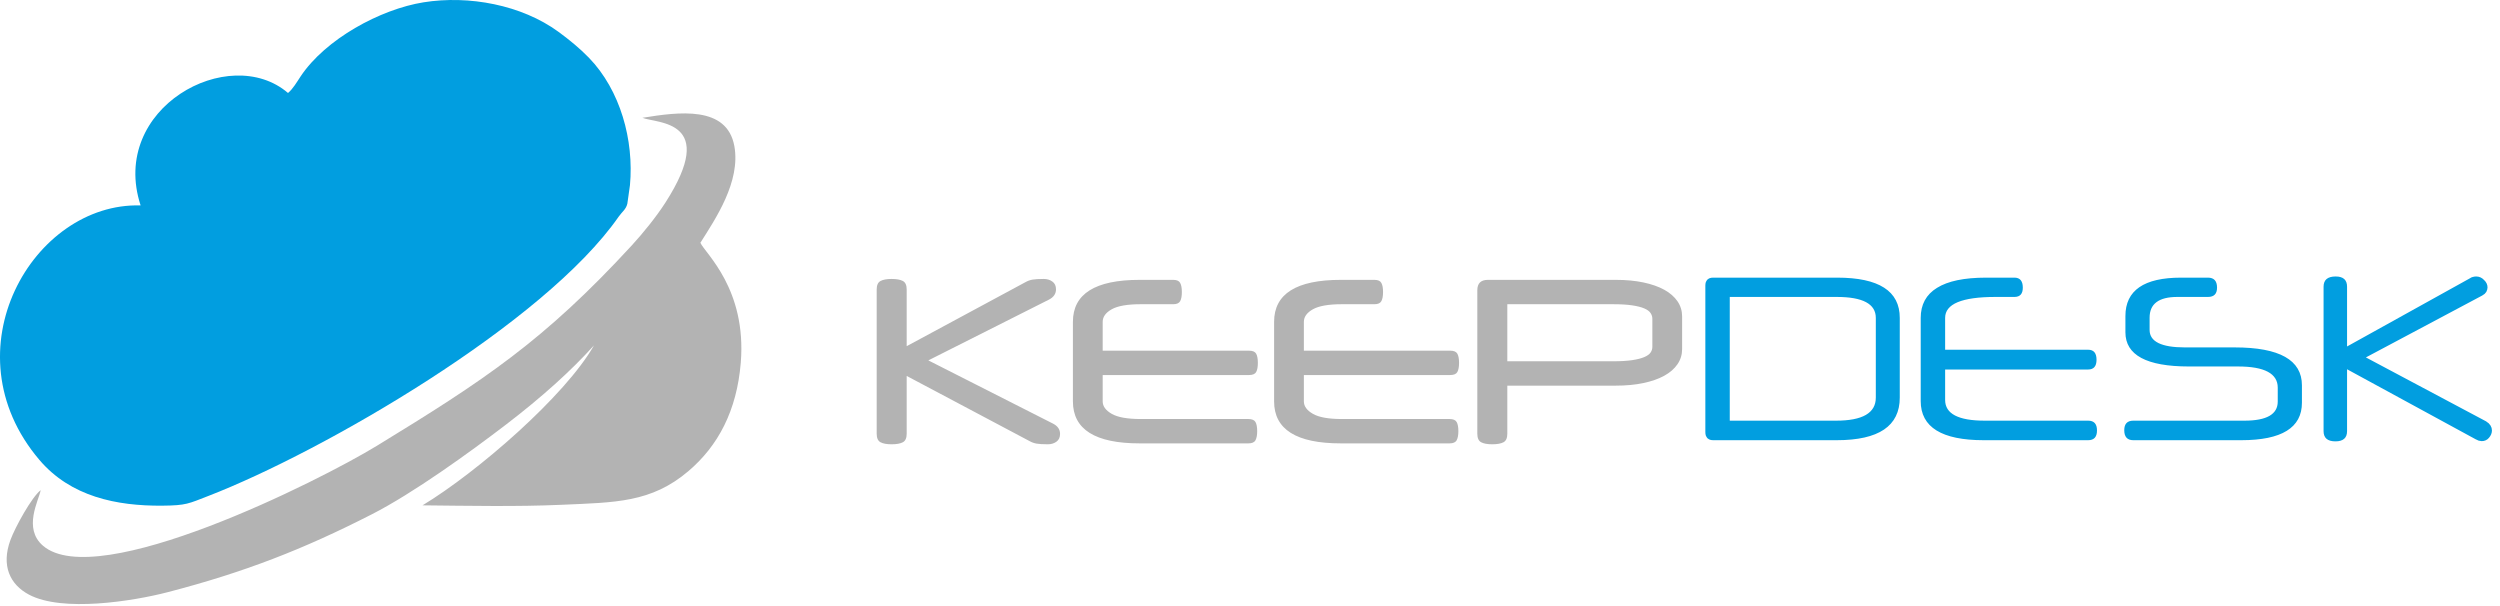
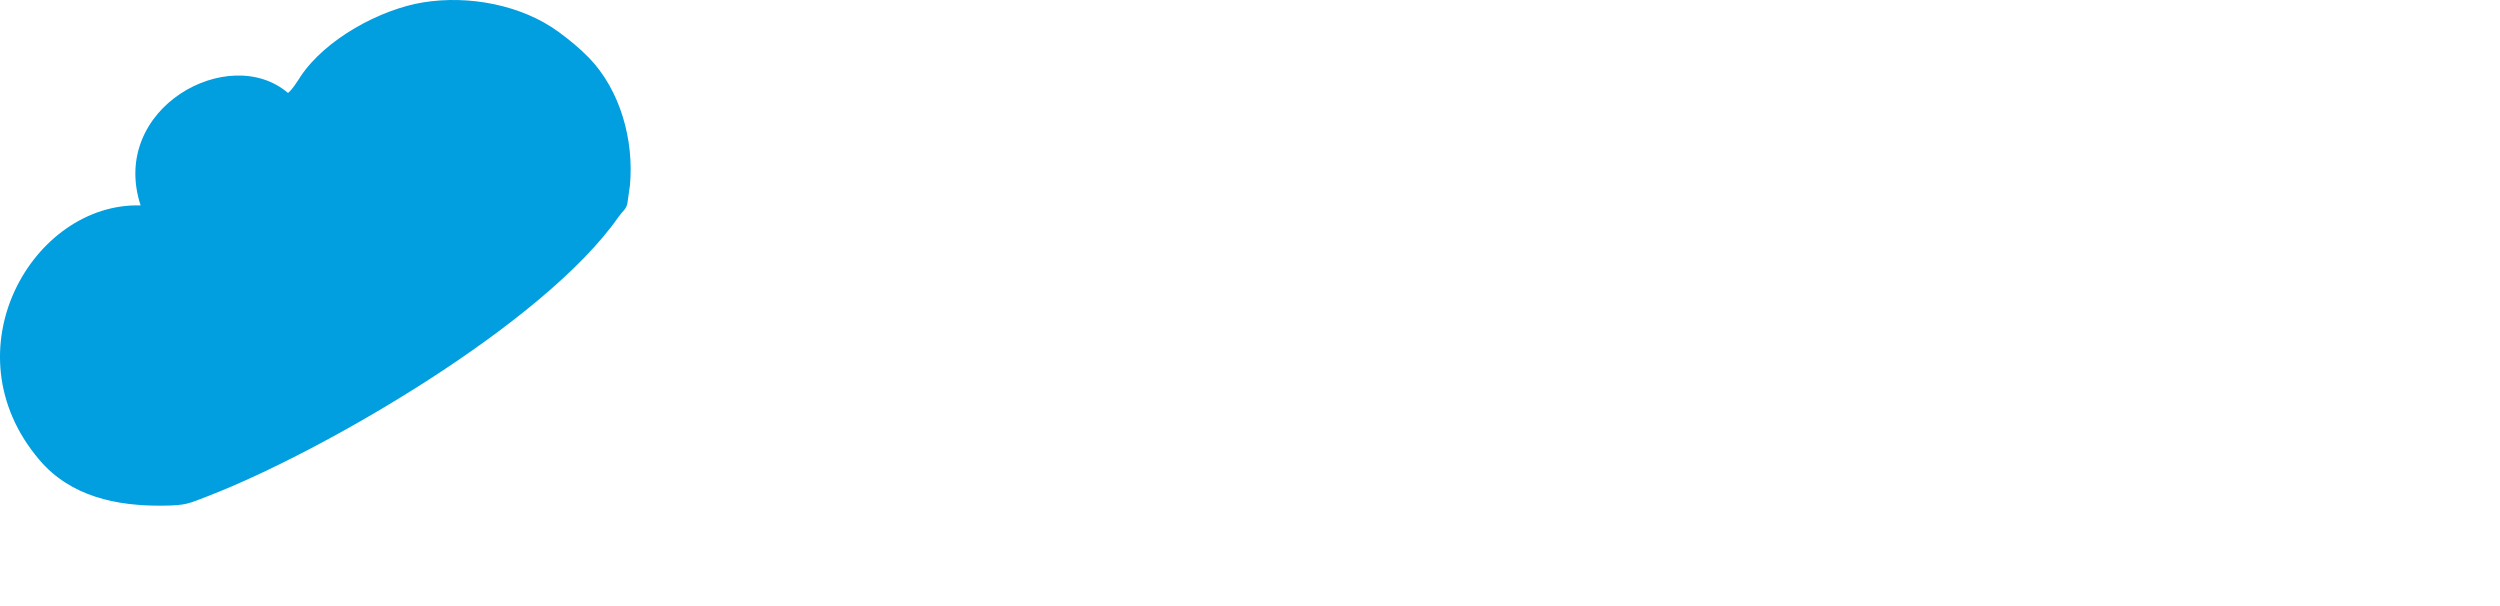
<svg xmlns="http://www.w3.org/2000/svg" width="301" height="73" viewBox="0 0 301 73" fill="none">
-   <path d="M298.126 33.788C298.356 33.788 298.542 33.867 298.712 34.049L298.723 34.062L298.736 34.073C298.93 34.255 298.998 34.427 298.998 34.605C298.998 34.677 298.976 34.774 298.913 34.903C298.878 34.959 298.798 35.046 298.619 35.143L284.619 42.591L283.789 43.032L284.619 43.474L299.074 51.163C299.264 51.281 299.373 51.394 299.432 51.493C299.501 51.607 299.53 51.715 299.53 51.824C299.53 52.002 299.466 52.188 299.288 52.393L299.286 52.395C299.16 52.541 299.011 52.612 298.798 52.612C298.663 52.612 298.51 52.571 298.332 52.462L298.32 52.455L298.308 52.449L282.825 44.02L282.086 43.619V51.908C282.086 52.224 281.999 52.375 281.905 52.457C281.799 52.55 281.589 52.64 281.185 52.64C280.77 52.64 280.552 52.548 280.441 52.453C280.345 52.37 280.258 52.221 280.258 51.908V34.52C280.258 34.211 280.345 34.062 280.444 33.977C280.56 33.88 280.787 33.788 281.214 33.788C281.606 33.788 281.808 33.877 281.909 33.968C282 34.049 282.086 34.202 282.086 34.52V42.565L282.828 42.153L297.612 33.949L297.637 33.935L297.66 33.919C297.753 33.853 297.804 33.839 297.816 33.837L297.844 33.833L297.871 33.825C297.959 33.8 298.043 33.788 298.126 33.788ZM206.276 33.928H221.2C223.673 33.928 225.442 34.329 226.579 35.06C227.678 35.766 228.232 36.811 228.232 38.273V47.876C228.232 49.441 227.664 50.556 226.555 51.305C225.412 52.077 223.633 52.5 221.144 52.5H206.276C206.04 52.5 205.953 52.44 205.921 52.406C205.886 52.37 205.824 52.273 205.824 52.02V34.38C205.824 34.14 205.884 34.051 205.916 34.02C205.948 33.988 206.036 33.928 206.276 33.928ZM239.122 33.928H242.538C242.771 33.928 242.863 33.993 242.91 34.05C242.971 34.123 243.046 34.288 243.046 34.632C243.046 34.94 242.975 35.079 242.922 35.138C242.877 35.187 242.782 35.252 242.538 35.252H240.242C238.206 35.252 236.614 35.462 235.513 35.921C234.958 36.152 234.501 36.458 234.181 36.857C233.855 37.265 233.694 37.744 233.694 38.273V42.608H251.414C251.647 42.608 251.739 42.674 251.786 42.73C251.847 42.804 251.922 42.969 251.922 43.312C251.922 43.644 251.849 43.801 251.79 43.869C251.744 43.923 251.65 43.988 251.414 43.988H233.694V48.156C233.694 48.654 233.814 49.113 234.069 49.515C234.323 49.914 234.694 50.228 235.152 50.468C236.053 50.939 237.34 51.148 238.954 51.148H251.414C251.677 51.148 251.787 51.219 251.841 51.277C251.902 51.346 251.977 51.498 251.977 51.824C251.977 52.151 251.902 52.303 251.841 52.371C251.787 52.43 251.677 52.5 251.414 52.5H238.842C236.348 52.5 234.562 52.111 233.414 51.399C232.306 50.712 231.754 49.702 231.754 48.296V38.273C231.754 36.831 232.325 35.793 233.475 35.086L233.48 35.083C234.669 34.336 236.526 33.928 239.122 33.928ZM262.592 33.928H265.84C266.113 33.928 266.231 34.002 266.289 34.065C266.355 34.139 266.432 34.297 266.432 34.632C266.432 34.931 266.358 35.064 266.301 35.123C266.245 35.18 266.123 35.252 265.84 35.252H262.144C260.986 35.252 260.025 35.466 259.345 35.975C258.638 36.504 258.312 37.291 258.312 38.244V39.728C258.312 40.167 258.425 40.573 258.664 40.927C258.9 41.277 259.242 41.548 259.655 41.752C260.468 42.153 261.625 42.328 263.068 42.328H269.06C271.727 42.328 273.647 42.707 274.884 43.404C276.078 44.078 276.652 45.055 276.652 46.392V48.492C276.652 49.832 276.124 50.792 275.062 51.447C273.961 52.127 272.245 52.5 269.844 52.5H256.852C256.579 52.5 256.461 52.427 256.403 52.363C256.337 52.29 256.26 52.131 256.26 51.796C256.26 51.484 256.335 51.343 256.395 51.279C256.452 51.22 256.572 51.148 256.852 51.148H270.236C271.602 51.148 272.708 50.955 273.488 50.508C274.31 50.037 274.74 49.298 274.74 48.352V46.672C274.74 46.166 274.62 45.7 274.364 45.292C274.109 44.886 273.739 44.564 273.278 44.319C272.372 43.837 271.076 43.624 269.452 43.624H263.544C261.024 43.624 259.213 43.282 258.048 42.655C257.473 42.346 257.067 41.972 256.802 41.546C256.539 41.121 256.4 40.614 256.4 40.008V38.048C256.4 36.646 256.897 35.657 257.857 34.994C258.851 34.308 260.403 33.928 262.592 33.928ZM207.764 51.148H221.06C222.688 51.148 223.99 50.915 224.901 50.388C225.854 49.836 226.348 48.978 226.348 47.876V38.273C226.348 37.772 226.23 37.31 225.978 36.905C225.728 36.502 225.362 36.184 224.908 35.941C224.015 35.463 222.74 35.252 221.144 35.252H207.764V51.148Z" fill="#019EE0" stroke="#019EE0" />
-   <path fill-rule="evenodd" clip-rule="evenodd" d="M109.165 41.679L123.476 33.966C123.73 33.822 124.005 33.722 124.305 33.667C124.603 33.613 125.06 33.586 125.676 33.586C126.074 33.586 126.418 33.691 126.707 33.899C126.998 34.106 127.143 34.419 127.143 34.835C127.143 35.379 126.852 35.795 126.273 36.085L111.772 43.39L126.762 50.993C127.341 51.282 127.631 51.699 127.631 52.242C127.631 52.659 127.486 52.971 127.197 53.179C126.907 53.387 126.563 53.492 126.165 53.492C125.549 53.492 125.092 53.464 124.794 53.41C124.495 53.356 124.219 53.256 123.965 53.111L109.165 45.263V52.215C109.165 52.74 109.011 53.084 108.703 53.248C108.396 53.41 107.943 53.492 107.345 53.492C106.767 53.492 106.323 53.41 106.015 53.248C105.707 53.084 105.553 52.74 105.553 52.215V34.863C105.553 34.338 105.707 33.993 106.015 33.83C106.323 33.667 106.767 33.586 107.345 33.586C107.943 33.586 108.396 33.667 108.703 33.83C109.011 33.993 109.165 34.338 109.165 34.863V41.679ZM132.763 45.154V48.332C132.763 48.911 133.126 49.409 133.849 49.825C134.574 50.242 135.732 50.45 137.326 50.45H150.306C150.741 50.45 151.026 50.573 151.162 50.816C151.298 51.061 151.365 51.428 151.365 51.916C151.365 52.387 151.298 52.749 151.162 53.002C151.026 53.256 150.741 53.383 150.306 53.383H137.217C131.859 53.383 129.179 51.699 129.179 48.332V38.746C129.179 35.379 131.859 33.695 137.217 33.695H141.263C141.68 33.695 141.956 33.817 142.091 34.062C142.227 34.306 142.295 34.672 142.295 35.162C142.295 35.65 142.227 36.017 142.091 36.261C141.956 36.505 141.68 36.628 141.263 36.628H137.326C135.732 36.628 134.574 36.831 133.849 37.238C133.126 37.646 132.763 38.148 132.763 38.746V42.222H150.388C150.822 42.222 151.107 42.344 151.243 42.588C151.379 42.833 151.446 43.2 151.446 43.688C151.446 44.177 151.379 44.544 151.243 44.788C151.107 45.033 150.822 45.154 150.388 45.154H132.763ZM156.986 45.154V48.332C156.986 48.911 157.349 49.409 158.072 49.825C158.797 50.242 159.955 50.45 161.549 50.45H174.529C174.964 50.45 175.248 50.573 175.384 50.816C175.52 51.061 175.588 51.428 175.588 51.916C175.588 52.387 175.52 52.749 175.384 53.002C175.248 53.256 174.964 53.383 174.529 53.383H161.44C156.081 53.383 153.402 51.699 153.402 48.332V38.746C153.402 35.379 156.081 33.695 161.44 33.695H165.486C165.902 33.695 166.179 33.817 166.314 34.062C166.45 34.306 166.519 34.672 166.519 35.162C166.519 35.65 166.45 36.017 166.314 36.261C166.179 36.505 165.902 36.628 165.486 36.628H161.549C159.955 36.628 158.797 36.831 158.072 37.238C157.349 37.646 156.986 38.148 156.986 38.746V42.222H174.611C175.045 42.222 175.33 42.344 175.466 42.588C175.602 42.833 175.67 43.2 175.67 43.688C175.67 44.177 175.602 44.544 175.466 44.788C175.33 45.033 175.045 45.154 174.611 45.154H156.986ZM177.869 34.944C177.869 34.111 178.295 33.695 179.146 33.695H194.543C195.774 33.695 196.883 33.799 197.87 34.007C198.856 34.215 199.693 34.51 200.382 34.889C201.07 35.27 201.599 35.732 201.97 36.275C202.341 36.818 202.527 37.425 202.527 38.094V42.032C202.527 42.701 202.341 43.308 201.97 43.851C201.599 44.394 201.07 44.856 200.382 45.236C199.693 45.616 198.856 45.91 197.87 46.119C196.883 46.327 195.774 46.431 194.543 46.431H181.481V52.215C181.481 52.74 181.328 53.084 181.02 53.248C180.712 53.41 180.259 53.492 179.662 53.492C179.082 53.492 178.639 53.41 178.331 53.248C178.023 53.084 177.869 52.74 177.869 52.215V34.944ZM181.481 36.628V43.498H194.217C195.14 43.498 195.905 43.453 196.512 43.362C197.119 43.272 197.603 43.15 197.964 42.995C198.327 42.842 198.58 42.661 198.725 42.452C198.87 42.245 198.943 42.013 198.943 41.76V38.366C198.943 38.13 198.87 37.904 198.725 37.687C198.58 37.469 198.327 37.284 197.964 37.13C197.603 36.976 197.119 36.854 196.512 36.764C195.905 36.673 195.14 36.628 194.217 36.628H181.481Z" fill="#B3B3B3" />
-   <path fill-rule="evenodd" clip-rule="evenodd" d="M50.87 60.843C56.389 60.898 62.241 61.017 67.58 60.778C74.079 60.489 78.4 60.535 82.884 56.724C86.453 53.691 88.714 49.46 89.189 43.671C89.916 34.799 84.913 30.511 84.325 29.232C86.133 26.37 89.189 21.877 88.418 17.599C87.529 12.676 81.698 13.478 77.346 14.183C79.112 14.887 86.533 14.399 80.118 24.389C79.024 26.094 77.408 28.09 76.061 29.554C65.499 41.024 58.336 45.753 45.39 53.665C38.457 57.903 11.713 71.322 5.179 65.709C2.74 63.615 4.666 60.264 4.9 59.014C3.833 59.827 1.829 63.456 1.256 65.017C0.128 68.094 1.183 70.366 3.484 71.592C7.508 73.735 15.993 72.388 20.189 71.299C29.417 68.903 36.533 66.133 44.79 61.911C49.77 59.364 56.474 54.526 60.962 51.09C65.252 47.804 68.77 44.635 71.515 41.583C68.085 47.644 57.441 56.872 50.87 60.843Z" fill="#B3B3B3" />
  <path fill-rule="evenodd" clip-rule="evenodd" d="M34.676 11.196C27.599 5.121 13.102 13.004 16.93 24.733C3.974 24.352 -6.426 42.23 4.74 55.368C8.502 59.795 14.031 60.929 19.539 60.883C22.429 60.859 22.688 60.642 25.088 59.712C38.921 54.358 65.544 38.944 74.486 26.088C74.894 25.502 75.365 25.222 75.532 24.526L75.847 22.296C76.344 16.886 74.698 10.866 70.903 6.95C69.8 5.813 68.517 4.765 67.239 3.831C62.795 0.582 56.44 -0.594 50.996 0.278C45.778 1.115 39.179 4.714 36.196 9.196C35.739 9.883 35.268 10.705 34.676 11.196Z" fill="#019EE0" />
</svg>